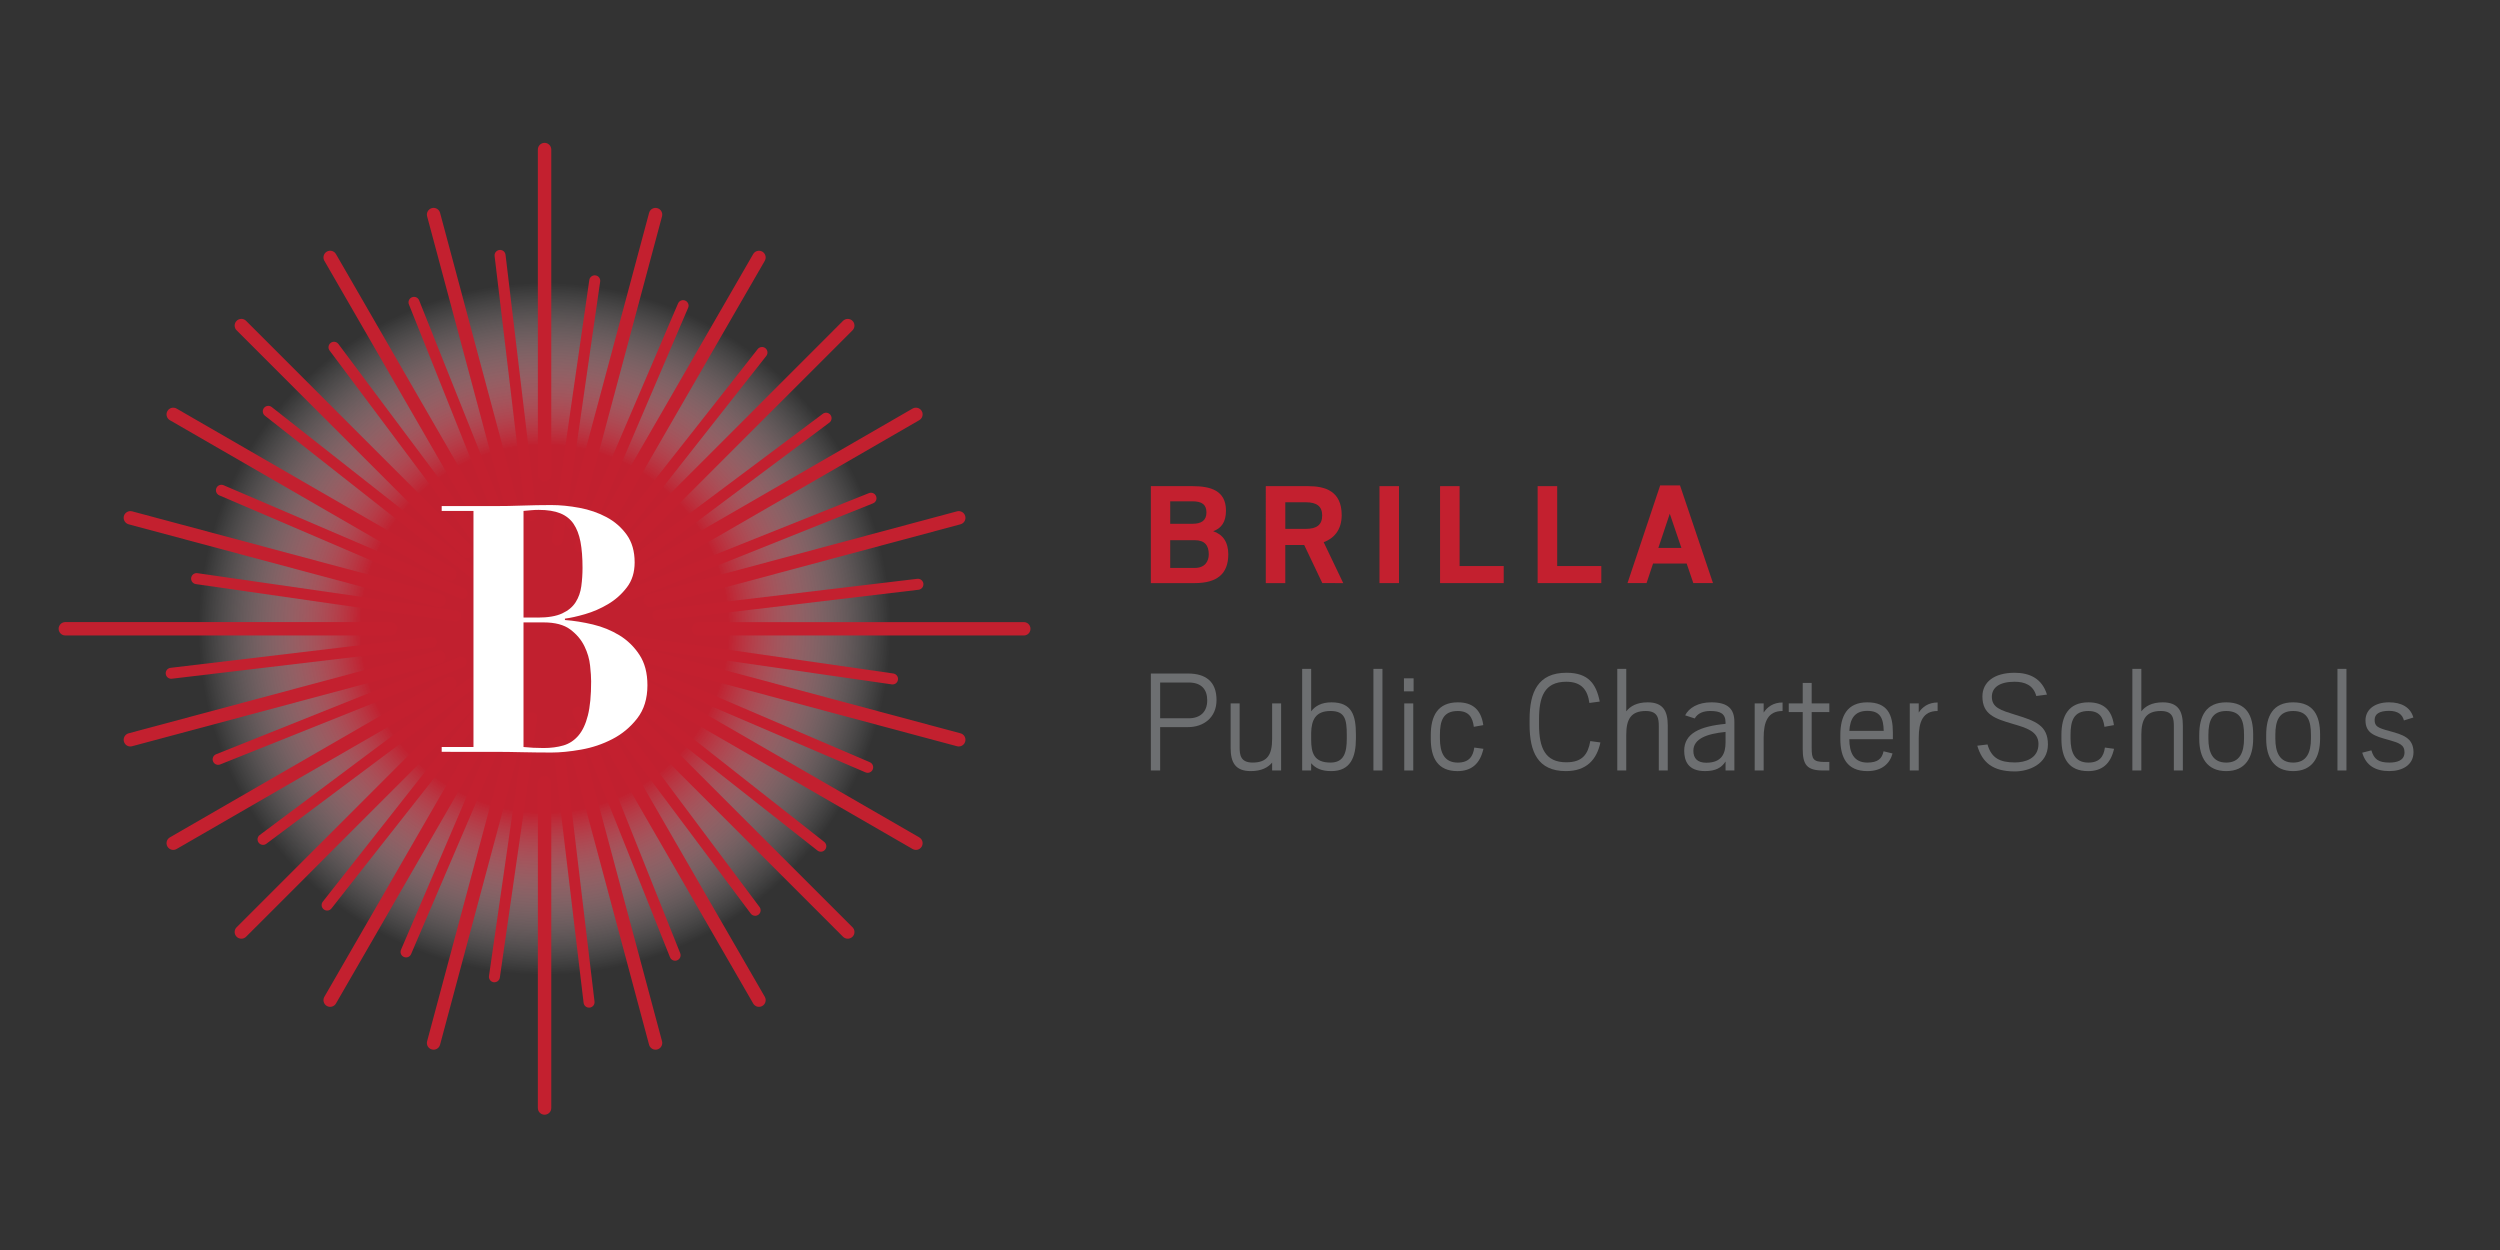
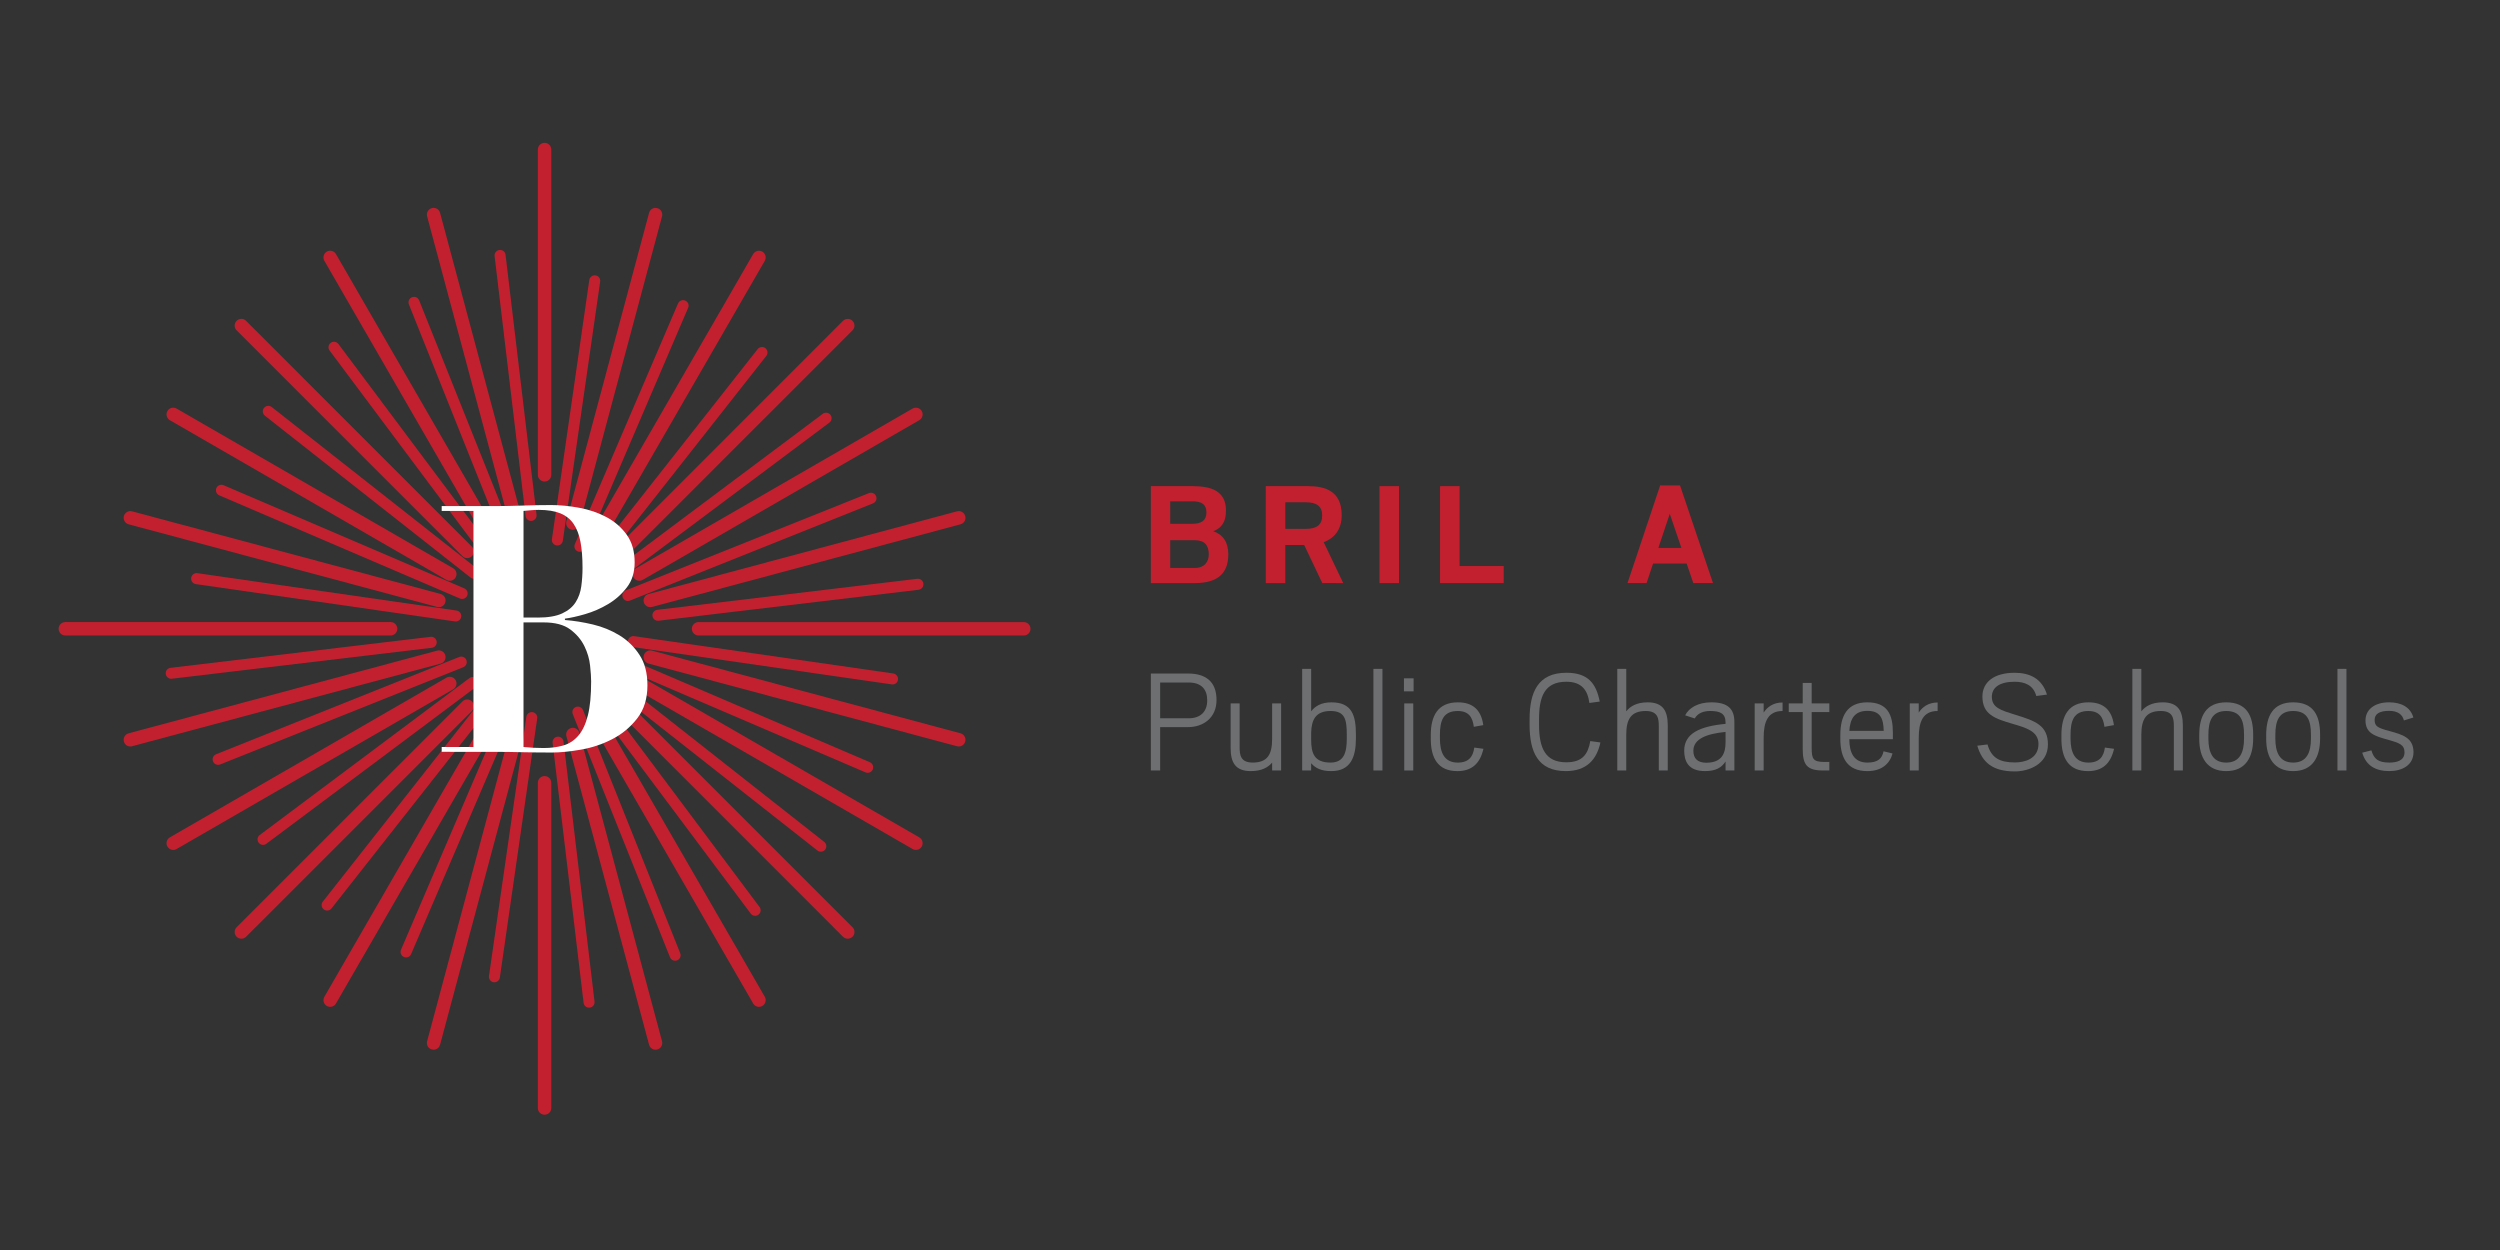
<svg xmlns="http://www.w3.org/2000/svg" id="Layer_1" x="0px" y="0px" width="280px" height="140px" viewBox="0 0 280 140" xml:space="preserve">
  <rect x="0" y="0" width="280" height="140" fill="#333333" stroke="none" />
  <g>
    <g>
      <radialGradient id="SVGID_1_" cx="60.992" cy="70.424" r="38.738" gradientUnits="userSpaceOnUse">
        <stop offset="0.531" style="stop-color:#C1202F" />
        <stop offset="1" style="stop-color:#FFFFFF;stop-opacity:0" />
      </radialGradient>
-       <circle fill="url(#SVGID_1_)" cx="60.992" cy="70.424" r="38.738" />
      <g>
        <path fill="#C3202F" d="M60.24,16.75v36.431c0,0.416,0.338,0.749,0.753,0.749c0.414,0,0.75-0.333,0.75-0.749V16.75 c0-0.413-0.336-0.752-0.75-0.752C60.578,15.998,60.24,16.337,60.24,16.75" />
        <path fill="#C3202F" d="M47.837,24.23l9.256,34.55c0.106,0.399,0.521,0.639,0.92,0.532c0.402-0.109,0.64-0.52,0.532-0.923 l-9.257-34.55c-0.108-0.399-0.52-0.638-0.918-0.532C47.967,23.418,47.731,23.831,47.837,24.23" />
        <path fill="#C3202F" d="M36.329,29.211l17.883,30.977c0.21,0.357,0.668,0.48,1.029,0.274c0.358-0.21,0.481-0.669,0.273-1.026 L37.629,28.459c-0.207-0.361-0.666-0.484-1.026-0.277C36.245,28.388,36.121,28.85,36.329,29.211" />
        <path fill="#C3202F" d="M26.501,36.995l25.293,25.296c0.297,0.291,0.77,0.291,1.062,0c0.294-0.296,0.294-0.771,0-1.062 L27.562,35.934c-0.29-0.294-0.766-0.294-1.061,0C26.208,36.228,26.208,36.705,26.501,36.995" />
        <path fill="#C3202F" d="M19.026,47.062l30.978,17.886c0.359,0.207,0.817,0.084,1.024-0.274c0.208-0.358,0.086-0.819-0.276-1.029 L19.779,45.761c-0.361-0.207-0.82-0.084-1.027,0.274C18.545,46.396,18.667,46.854,19.026,47.062" />
        <path fill="#C3202F" d="M14.408,58.722l34.553,9.256c0.398,0.106,0.811-0.132,0.917-0.532c0.109-0.4-0.129-0.811-0.529-0.92 L14.797,57.27c-0.402-0.106-0.812,0.132-0.922,0.529C13.77,58.202,14.009,58.612,14.408,58.722" />
        <path fill="#C3202F" d="M7.318,71.173l36.431,0.002c0.413,0,0.749-0.338,0.749-0.751s-0.336-0.752-0.749-0.752H7.318 c-0.413,0-0.751,0.336-0.751,0.752C6.567,70.837,6.905,71.173,7.318,71.173" />
        <path fill="#C3202F" d="M14.797,83.578l34.551-9.255c0.4-0.11,0.639-0.521,0.529-0.925c-0.106-0.396-0.52-0.638-0.917-0.526 L14.408,82.13c-0.398,0.102-0.638,0.521-0.532,0.919C13.985,83.453,14.395,83.688,14.797,83.578" />
        <path fill="#C3202F" d="M19.779,95.088l30.973-17.883c0.358-0.211,0.484-0.669,0.276-1.027c-0.208-0.36-0.666-0.484-1.024-0.277 L19.026,93.786c-0.359,0.21-0.48,0.666-0.274,1.026C18.958,95.173,19.417,95.297,19.779,95.088" />
        <path fill="#C3202F" d="M27.562,104.915l25.294-25.293c0.294-0.291,0.294-0.769,0-1.06c-0.292-0.297-0.77-0.297-1.062,0 l-25.293,25.291c-0.293,0.292-0.293,0.771,0,1.062C26.794,105.208,27.272,105.208,27.562,104.915" />
        <path fill="#C3202F" d="M37.629,112.39l17.885-30.977c0.208-0.354,0.084-0.816-0.274-1.022c-0.36-0.211-0.818-0.085-1.028,0.27 l-17.883,30.98c-0.208,0.36-0.084,0.818,0.274,1.025C36.963,112.876,37.422,112.75,37.629,112.39" />
        <path fill="#C3202F" d="M49.287,117.008l9.259-34.549c0.107-0.404-0.13-0.812-0.532-0.921c-0.398-0.105-0.813,0.13-0.92,0.53 l-9.256,34.551c-0.109,0.402,0.127,0.814,0.529,0.92C48.769,117.646,49.18,117.41,49.287,117.008" />
        <path fill="#C3202F" d="M61.743,124.098V87.671c0-0.417-0.336-0.751-0.75-0.751c-0.415,0-0.753,0.334-0.753,0.751v36.427 c0,0.42,0.336,0.749,0.751,0.749C61.407,124.847,61.743,124.518,61.743,124.098" />
        <path fill="#C3202F" d="M74.147,116.619L64.89,82.068c-0.108-0.4-0.521-0.636-0.923-0.53c-0.399,0.108-0.635,0.517-0.529,0.921 l9.257,34.549c0.106,0.402,0.519,0.639,0.923,0.531C74.016,117.434,74.253,117.021,74.147,116.619" />
        <path fill="#C3202F" d="M85.656,111.641L67.77,80.66c-0.207-0.354-0.665-0.48-1.024-0.27c-0.358,0.206-0.483,0.668-0.276,1.022 l17.886,30.977c0.206,0.36,0.666,0.486,1.026,0.276C85.739,112.459,85.862,112.001,85.656,111.641" />
        <path fill="#C3202F" d="M95.482,103.854L70.19,78.562c-0.293-0.297-0.769-0.297-1.062,0c-0.294,0.291-0.294,0.769,0,1.06 l25.289,25.293c0.294,0.293,0.771,0.293,1.064,0C95.773,104.624,95.773,104.146,95.482,103.854" />
        <path fill="#C3202F" d="M102.957,93.786L71.983,75.904c-0.36-0.211-0.818-0.087-1.026,0.273 c-0.208,0.358-0.086,0.816,0.274,1.027l30.975,17.883c0.36,0.209,0.82,0.085,1.03-0.275 C103.44,94.452,103.317,93.996,102.957,93.786" />
        <path fill="#C3202F" d="M107.574,82.13l-34.548-9.258c-0.399-0.111-0.813,0.13-0.919,0.53c-0.109,0.4,0.13,0.811,0.529,0.921 l34.548,9.255c0.4,0.11,0.814-0.125,0.92-0.525C108.214,82.65,107.975,82.231,107.574,82.13" />
        <path fill="#C3202F" d="M114.665,69.676H78.238c-0.417,0-0.751,0.335-0.751,0.748c0,0.417,0.334,0.751,0.751,0.751h36.427 c0.417,0,0.749-0.334,0.749-0.751C115.414,70.011,115.082,69.676,114.665,69.676" />
        <path fill="#C3202F" d="M107.184,57.27l-34.548,9.26c-0.399,0.105-0.639,0.52-0.529,0.92c0.105,0.396,0.52,0.635,0.919,0.528 l34.548-9.256c0.401-0.106,0.641-0.52,0.53-0.92C107.999,57.401,107.584,57.163,107.184,57.27" />
        <path fill="#C3202F" d="M102.206,45.761L71.233,63.644c-0.36,0.21-0.484,0.671-0.276,1.029s0.666,0.481,1.026,0.274 l30.974-17.886c0.36-0.207,0.483-0.665,0.279-1.023C103.026,45.677,102.566,45.554,102.206,45.761" />
        <path fill="#C3202F" d="M94.417,35.937L69.128,61.229c-0.294,0.29-0.294,0.766,0,1.062c0.293,0.291,0.769,0.291,1.062,0 l25.292-25.296c0.291-0.29,0.291-0.768,0-1.059C95.189,35.643,94.711,35.643,94.417,35.937" />
        <path fill="#C3202F" d="M84.355,28.459L66.472,59.436c-0.208,0.357-0.085,0.816,0.273,1.026c0.359,0.206,0.817,0.083,1.025-0.274 l17.885-30.977c0.208-0.358,0.083-0.82-0.274-1.026C85.021,27.975,84.561,28.101,84.355,28.459" />
        <path fill="#C3202F" d="M72.698,23.84l-9.26,34.55c-0.105,0.403,0.13,0.813,0.533,0.923c0.399,0.106,0.811-0.133,0.919-0.532 l9.257-34.55c0.106-0.399-0.131-0.812-0.529-0.919C73.213,23.202,72.804,23.44,72.698,23.84" />
        <path fill="#C3202F" d="M55.396,28.679l3.471,29.123c0.041,0.336,0.346,0.578,0.687,0.539c0.337-0.042,0.577-0.349,0.538-0.685 L56.62,28.533c-0.041-0.336-0.346-0.578-0.686-0.536C55.598,28.036,55.354,28.343,55.396,28.679" />
        <path fill="#C3202F" d="M45.797,34.091L56.69,61.323c0.126,0.316,0.484,0.468,0.801,0.342s0.468-0.484,0.342-0.8L46.942,33.636 c-0.125-0.316-0.482-0.468-0.799-0.342C45.827,33.416,45.671,33.774,45.797,34.091" />
        <path fill="#C3202F" d="M36.915,39.261l17.564,23.488c0.205,0.271,0.593,0.326,0.862,0.12c0.274-0.2,0.329-0.588,0.126-0.862 L37.899,38.524c-0.205-0.271-0.589-0.328-0.861-0.122C36.768,38.605,36.709,38.99,36.915,39.261" />
        <path fill="#C3202F" d="M29.668,46.558l23.046,18.135c0.268,0.21,0.654,0.165,0.864-0.104c0.21-0.268,0.165-0.651-0.103-0.864 L30.431,45.587c-0.268-0.21-0.656-0.162-0.865,0.103C29.353,45.958,29.401,46.345,29.668,46.558" />
        <path fill="#C3202F" d="M24.559,55.479l26.954,11.554c0.315,0.132,0.677-0.01,0.811-0.322c0.134-0.313-0.013-0.675-0.322-0.811 L25.042,54.346c-0.312-0.136-0.674,0.01-0.808,0.322C24.102,54.981,24.246,55.343,24.559,55.479" />
        <path fill="#C3202F" d="M21.93,65.419l29.028,4.179c0.336,0.052,0.648-0.184,0.697-0.52c0.048-0.335-0.187-0.648-0.522-0.697 l-29.025-4.186c-0.337-0.049-0.649,0.188-0.698,0.522C21.362,65.054,21.594,65.367,21.93,65.419" />
        <path fill="#C3202F" d="M19.248,76.017l29.123-3.467c0.335-0.04,0.577-0.347,0.536-0.686c-0.041-0.337-0.347-0.579-0.682-0.538 l-29.123,3.471c-0.336,0.038-0.578,0.345-0.538,0.684C18.604,75.817,18.91,76.06,19.248,76.017" />
        <path fill="#C3202F" d="M24.66,85.618l27.231-10.893c0.313-0.126,0.468-0.484,0.342-0.799c-0.126-0.313-0.484-0.469-0.8-0.343 L24.204,84.475c-0.316,0.128-0.471,0.484-0.344,0.799C23.985,85.593,24.345,85.744,24.66,85.618" />
        <path fill="#C3202F" d="M29.829,94.504l23.485-17.567c0.271-0.207,0.329-0.59,0.124-0.86c-0.201-0.275-0.588-0.331-0.859-0.128 L29.093,93.52c-0.273,0.201-0.329,0.588-0.123,0.86C29.171,94.651,29.558,94.707,29.829,94.504" />
        <path fill="#C3202F" d="M37.123,101.749L55.26,78.706c0.21-0.27,0.165-0.656-0.104-0.869c-0.267-0.207-0.653-0.163-0.864,0.105 l-18.138,23.044c-0.208,0.269-0.163,0.651,0.104,0.862C36.526,102.062,36.915,102.015,37.123,101.749" />
        <path fill="#C3202F" d="M46.042,106.861L57.6,79.907c0.133-0.315-0.012-0.676-0.326-0.812c-0.31-0.135-0.671,0.011-0.807,0.327 l-11.554,26.948c-0.136,0.312,0.008,0.678,0.322,0.809C45.549,107.319,45.911,107.17,46.042,106.861" />
        <path fill="#C3202F" d="M55.983,109.487l4.183-29.03c0.052-0.335-0.185-0.646-0.52-0.695c-0.339-0.05-0.648,0.188-0.696,0.521 l-4.183,29.026c-0.052,0.339,0.184,0.649,0.519,0.701C55.622,110.055,55.934,109.823,55.983,109.487" />
        <path fill="#C3202F" d="M66.586,112.171l-3.471-29.122c-0.041-0.339-0.346-0.578-0.685-0.538 c-0.338,0.042-0.577,0.345-0.538,0.684l3.471,29.119c0.04,0.337,0.346,0.578,0.686,0.54 C66.387,112.812,66.627,112.509,66.586,112.171" />
        <path fill="#C3202F" d="M76.183,106.758L65.297,79.528c-0.129-0.316-0.487-0.468-0.804-0.347 c-0.316,0.13-0.468,0.484-0.342,0.801l10.889,27.229c0.126,0.316,0.484,0.472,0.799,0.347 C76.158,107.429,76.309,107.074,76.183,106.758" />
        <path fill="#C3202F" d="M85.068,101.584L67.503,78.104c-0.205-0.273-0.589-0.329-0.862-0.126 c-0.271,0.203-0.327,0.588-0.122,0.862l17.564,23.482c0.203,0.272,0.591,0.328,0.861,0.125 C85.216,102.245,85.272,101.858,85.068,101.584" />
        <path fill="#C3202F" d="M92.313,94.295L69.27,76.155c-0.268-0.213-0.655-0.165-0.865,0.1c-0.211,0.271-0.164,0.656,0.104,0.869 l23.044,18.135c0.268,0.213,0.654,0.165,0.863-0.102C92.626,94.891,92.58,94.504,92.313,94.295" />
        <path fill="#C3202F" d="M97.426,85.373L70.469,73.818c-0.312-0.135-0.673,0.011-0.806,0.321c-0.134,0.312,0.01,0.673,0.322,0.809 l26.952,11.557c0.313,0.134,0.677-0.01,0.807-0.322C97.882,85.869,97.737,85.505,97.426,85.373" />
        <path fill="#C3202F" d="M100.052,75.431l-29.025-4.18c-0.338-0.052-0.65,0.18-0.698,0.518c-0.048,0.337,0.185,0.649,0.52,0.697 l29.028,4.184c0.338,0.052,0.65-0.185,0.696-0.52C100.623,75.793,100.388,75.484,100.052,75.431" />
        <path fill="#C3202F" d="M102.736,64.827l-29.122,3.474c-0.338,0.038-0.577,0.346-0.537,0.684 c0.039,0.336,0.348,0.578,0.683,0.536l29.122-3.469c0.334-0.039,0.575-0.346,0.537-0.685 C103.379,65.028,103.074,64.789,102.736,64.827" />
        <path fill="#C3202F" d="M97.322,55.229L70.093,66.118c-0.316,0.13-0.47,0.484-0.342,0.805c0.125,0.316,0.484,0.468,0.8,0.342 l27.229-10.89c0.316-0.125,0.468-0.483,0.342-0.8C97.998,55.259,97.638,55.107,97.322,55.229" />
        <path fill="#C3202F" d="M92.152,46.348L68.67,63.915c-0.271,0.2-0.328,0.587-0.123,0.858c0.202,0.273,0.589,0.332,0.861,0.126 l23.483-17.566c0.272-0.204,0.325-0.588,0.124-0.862C92.811,46.199,92.423,46.142,92.152,46.348" />
        <path fill="#C3202F" d="M84.86,39.1L66.724,62.146c-0.213,0.268-0.165,0.655,0.103,0.864c0.267,0.21,0.652,0.165,0.865-0.104 l18.135-23.043c0.21-0.268,0.162-0.654-0.104-0.868C85.458,38.786,85.068,38.835,84.86,39.1" />
        <path fill="#C3202F" d="M75.94,33.99L64.384,60.946c-0.135,0.312,0.01,0.674,0.322,0.81c0.313,0.132,0.677-0.013,0.811-0.323 l11.554-26.958c0.136-0.31-0.01-0.671-0.323-0.807C76.435,33.532,76.074,33.678,75.94,33.99" />
        <path fill="#C3202F" d="M66.001,31.363L61.817,60.39c-0.05,0.34,0.186,0.649,0.522,0.697c0.336,0.052,0.647-0.184,0.697-0.522 l4.182-29.023c0.052-0.339-0.183-0.651-0.523-0.7C66.363,30.796,66.049,31.031,66.001,31.363" />
        <path fill="#FFFFFF" d="M49.47,57.225v-0.543h5.839c1.081,0,2.152-0.019,3.209-0.058c1.058-0.035,2.126-0.058,3.207-0.058 c1.007,0,2.061,0.104,3.169,0.31c1.11,0.206,2.122,0.555,3.037,1.045c0.913,0.488,1.668,1.146,2.262,1.969 c0.592,0.826,0.888,1.856,0.888,3.096c0,1.107-0.288,2.043-0.869,2.798c-0.583,0.766-1.283,1.388-2.107,1.878 c-0.825,0.491-1.681,0.862-2.571,1.12c-0.888,0.259-1.643,0.426-2.261,0.503v0.156c1.006,0.077,2.048,0.244,3.131,0.5 c1.082,0.258,2.075,0.667,2.978,1.217c0.9,0.554,1.649,1.281,2.241,2.188c0.592,0.9,0.889,2.034,0.889,3.398 c0,1.494-0.377,2.733-1.143,3.714c-0.758,0.978-1.685,1.753-2.781,2.318c-1.094,0.568-2.26,0.961-3.499,1.178 c-1.236,0.219-2.345,0.329-3.322,0.329c-1.083,0-2.159-0.013-3.229-0.036c-1.07-0.026-2.146-0.042-3.228-0.042H49.47v-0.538 h3.559V57.225H49.47z M60.221,69.169c1.155,0,2.071-0.154,2.74-0.465c0.673-0.31,1.175-0.727,1.51-1.255 c0.336-0.526,0.547-1.13,0.636-1.799c0.09-0.67,0.136-1.355,0.136-2.049c0-1.133-0.076-2.107-0.229-2.918 c-0.156-0.813-0.415-1.48-0.774-2.011c-0.361-0.528-0.858-0.923-1.489-1.181c-0.633-0.255-1.435-0.384-2.416-0.384 c-0.282,0-0.567,0.013-0.849,0.038c-0.285,0.023-0.568,0.052-0.852,0.078v11.944H60.221z M60.876,83.779 c0.822,0,1.565-0.097,2.222-0.288c0.657-0.193,1.218-0.562,1.682-1.104c0.463-0.542,0.818-1.293,1.062-2.26 c0.246-0.968,0.365-2.233,0.365-3.811c0-0.437-0.035-1.024-0.116-1.76c-0.074-0.732-0.285-1.462-0.636-2.181 c-0.349-0.72-0.878-1.345-1.585-1.876c-0.706-0.529-1.707-0.79-2.994-0.79h-2.243v13.955 C59.331,83.74,60.076,83.779,60.876,83.779" />
      </g>
    </g>
    <g>
      <path fill="#C3202F" d="M128.895,54.449h4.648c2.014,0,3.766,0.468,3.766,2.74c0,1.267-0.504,1.978-1.439,2.307 c1.076,0.347,1.699,1.214,1.699,2.585c0,2.203-1.266,3.227-3.766,3.227h-4.908V54.449z M133.561,58.664 c0.988,0,1.561-0.365,1.561-1.268c0-0.866-0.484-1.248-1.561-1.248h-2.498v2.516H133.561z M133.821,63.608 c1.129,0,1.562-0.73,1.562-1.527c0-0.989-0.451-1.579-1.562-1.579h-2.758v3.106H133.821z" />
      <path fill="#C3202F" d="M146.07,61.039h-2.117v4.269h-2.186V54.449h4.738c1.922,0,3.764,0.555,3.764,3.243 c0,1.699-0.904,2.619-2.016,3.035l2.189,4.58H148.1L146.07,61.039z M146.229,59.235c1.23,0,1.855-0.433,1.855-1.509 c0-1.006-0.592-1.474-1.855-1.474h-2.275v2.982H146.229z" />
      <path fill="#C3202F" d="M154.502,54.449h2.186v10.858h-2.186V54.449z" />
      <path fill="#C3202F" d="M161.287,54.449h2.188v8.949h4.941v1.909h-7.129V54.449z" />
-       <path fill="#C3202F" d="M172.217,54.449h2.189v8.949h4.941v1.909h-7.131V54.449z" />
      <path fill="#C3202F" d="M185.941,54.361h2.219l3.695,10.946h-2.203l-0.746-2.188h-3.764l-0.729,2.188h-2.133L185.941,54.361z M185.734,61.37h2.584l-1.303-3.834L185.734,61.37z" />
    </g>
    <g>
      <path fill="#6D6F71" d="M128.895,75.435h4.164c1.924,0,3.191,0.851,3.191,2.966c0,1.997-1.475,3.036-3.191,3.036h-3.123v4.857 h-1.041V75.435z M133.127,80.449c1.336,0,2.082-0.747,2.082-2.013c0-1.197-0.625-1.996-2.082-1.996h-3.191v4.009H133.127z" />
      <path fill="#6D6F71" d="M142.479,85.409c-0.449,0.538-1.18,0.954-2.39,0.954c-1.721,0-2.258-0.954-2.258-2.602v-4.979h1.008v4.893 c0,0.849,0.084,1.733,1.455,1.733c1.648,0,2.185-0.885,2.185-2.653v-3.973h1.006v7.511h-1.006V85.409z" />
      <path fill="#6D6F71" d="M145.844,74.914h1.006v4.754c0.434-0.572,1.127-1.006,2.273-1.006c2.273,0,2.74,1.422,2.74,3.607v0.452 c0,2.082-0.607,3.642-2.756,3.642c-1.096,0-1.77-0.311-2.258-0.884v0.814h-1.006V74.914z M150.84,82.738v-0.45 c0-1.72-0.207-2.656-1.82-2.656c-1.701,0-2.133,1.024-2.17,2.448v0.745c0,1.509,0.314,2.584,2.17,2.584 C150.529,85.409,150.84,84.264,150.84,82.738z" />
      <path fill="#6D6F71" d="M153.824,74.914h1.01v11.38h-1.01V74.914z" />
      <path fill="#6D6F71" d="M157.242,75.973h1.08v1.458h-1.08V75.973z M157.277,78.783h1.008v7.511h-1.008V78.783z" />
      <path fill="#6D6F71" d="M160.248,82.756v-0.435c0-2.134,0.777-3.659,3.033-3.659c1.648,0,2.602,0.814,2.848,2.55l-1.061,0.191 c-0.139-1.076-0.572-1.771-1.803-1.771c-1.65,0-1.994,1.112-1.994,2.674v0.416c0,1.526,0.467,2.688,1.994,2.688 c1.25,0,1.717-0.677,1.855-1.684l1.023,0.14c-0.383,1.699-1.352,2.498-2.916,2.498C161.061,86.363,160.248,84.925,160.248,82.756z " />
      <path fill="#6D6F71" d="M171.314,81.178v-0.625c0-3.036,0.938-5.204,4.131-5.204c2.463,0,3.33,1.249,3.727,3.226l-1.162,0.157 c-0.189-1.406-0.832-2.377-2.584-2.377c-2.479,0-3.053,1.733-3.053,4.18v0.626c0,2.653,0.713,4.216,3.053,4.216 c1.824,0,2.43-0.921,2.688-2.377l1.131,0.155c-0.4,1.891-1.527,3.209-3.869,3.209C172.217,86.363,171.314,84.178,171.314,81.178z" />
      <path fill="#6D6F71" d="M181.137,74.914h1.004v4.754c0.434-0.554,1.162-1.006,2.396-1.006c1.717,0,2.252,0.954,2.252,2.6v5.032 h-1.004V81.35c0-0.833-0.07-1.718-1.457-1.718c-1.631,0-2.188,0.885-2.188,2.656v4.006h-1.004V74.914z" />
      <path fill="#6D6F71" d="M188.631,84.074c0-1.926,1.734-2.725,4.631-3.002v-0.138c0-1.023-0.59-1.303-1.715-1.303 c-0.764,0-1.406,0.243-1.736,0.835l-1.074-0.349c0.416-0.831,1.438-1.456,2.93-1.456c1.908,0,2.584,0.78,2.584,2.203v5.429h-0.988 v-1.006c-0.451,0.693-1.094,1.075-2.307,1.075C189.049,86.363,188.631,85.202,188.631,84.074z M193.262,83.139v-1.164 c-2.1,0.207-3.605,0.764-3.605,2.118c0,0.864,0.484,1.333,1.439,1.333C192.848,85.426,193.262,84.388,193.262,83.139z" />
      <path fill="#6D6F71" d="M196.525,78.783h1.004v1.024c0.4-0.61,1.059-1.128,2.119-1.128v0.952c-1.666,0-2.119,1.233-2.119,3.002 v3.66h-1.004V78.783z" />
      <path fill="#6D6F71" d="M200.34,78.783h1.564v-2.291h1.004v2.291h1.977v0.971h-1.977v4.008c0,1.247,0.156,1.578,1.457,1.578h0.52 v0.954h-0.709c-1.805,0-2.271-0.642-2.271-2.41v-4.13h-1.564V78.783z" />
      <path fill="#6D6F71" d="M206.117,82.756v-0.435c0-2.134,0.766-3.659,3.021-3.659c2.273,0,2.863,1.389,2.863,3.366v0.762h-4.877 c0,1.492,0.504,2.619,2.014,2.619c1.197,0,1.645-0.452,1.82-1.265l1.006,0.243c-0.297,1.125-1.182,1.976-2.826,1.976 C206.863,86.363,206.117,84.838,206.117,82.756z M207.125,81.854h3.85c-0.031-1.456-0.416-2.237-1.836-2.237 C207.695,79.616,207.211,80.534,207.125,81.854z" />
      <path fill="#6D6F71" d="M213.895,78.783h1.004v1.024c0.398-0.61,1.061-1.128,2.115-1.128v0.952c-1.666,0-2.115,1.233-2.115,3.002 v3.66h-1.004V78.783z" />
      <path fill="#6D6F71" d="M221.457,83.519l1.143-0.14c0.436,1.528,1.389,2.015,3.074,2.015c1.109,0,2.635-0.419,2.635-2.066 c0-1.438-1.406-1.82-2.881-2.255c-1.996-0.59-3.398-1.04-3.398-3.07c0-1.598,1.301-2.653,3.607-2.653 c1.682,0,3.07,0.64,3.623,2.444l-1.195,0.157c-0.33-1.213-1.281-1.596-2.428-1.596c-1.682,0-2.549,0.642-2.549,1.682 c0,1.233,1.006,1.51,2.672,2.032c2.221,0.676,3.607,1.193,3.607,3.311c0,2.239-2.188,3.019-3.713,3.019 C223.191,86.397,222.012,85.409,221.457,83.519z" />
      <path fill="#6D6F71" d="M230.879,82.756v-0.435c0-2.134,0.781-3.659,3.031-3.659c1.65,0,2.607,0.814,2.85,2.55l-1.061,0.191 c-0.139-1.076-0.57-1.771-1.805-1.771c-1.648,0-1.994,1.112-1.994,2.674v0.416c0,1.526,0.469,2.688,1.994,2.688 c1.25,0,1.719-0.677,1.855-1.684l1.025,0.14c-0.383,1.699-1.354,2.498-2.916,2.498C231.691,86.363,230.879,84.925,230.879,82.756z " />
      <path fill="#6D6F71" d="M238.824,74.914h1.006v4.754c0.434-0.554,1.162-1.006,2.393-1.006c1.719,0,2.256,0.954,2.256,2.6v5.032 h-1.008V81.35c0-0.833-0.066-1.718-1.455-1.718c-1.631,0-2.186,0.885-2.186,2.656v4.006h-1.006V74.914z" />
      <path fill="#6D6F71" d="M246.316,82.756v-0.435c0-2.115,0.748-3.659,3.018-3.659c2.291,0,3.021,1.49,3.021,3.607v0.452 c0,2.098-0.852,3.642-3.021,3.642C247.186,86.363,246.316,84.838,246.316,82.756z M251.332,82.722v-0.434 c0-1.562-0.363-2.656-1.998-2.656c-1.594,0-1.994,1.112-1.994,2.674v0.416c0,1.526,0.469,2.688,1.994,2.688 C250.863,85.409,251.332,84.264,251.332,82.722z" />
      <path fill="#6D6F71" d="M253.814,82.756v-0.435c0-2.115,0.746-3.659,3.02-3.659c2.287,0,3.016,1.49,3.016,3.607v0.452 c0,2.098-0.85,3.642-3.016,3.642C254.68,86.363,253.814,84.838,253.814,82.756z M258.826,82.722v-0.434 c0-1.562-0.363-2.656-1.992-2.656c-1.598,0-1.996,1.112-1.996,2.674v0.416c0,1.526,0.467,2.688,1.996,2.688 C258.359,85.409,258.826,84.264,258.826,82.722z" />
      <path fill="#6D6F71" d="M261.795,74.914h1.006v11.38h-1.006V74.914z" />
      <path fill="#6D6F71" d="M264.57,84.3l1.025-0.261c0.295,0.988,0.779,1.37,2.014,1.37c0.812,0,1.697-0.207,1.697-1.146 c0-0.866-0.607-1.058-1.82-1.404c-1.527-0.416-2.551-0.729-2.551-2.186c0-1.128,0.936-2.012,2.637-2.012 c1.371,0,2.395,0.535,2.725,1.701l-1.059,0.328c-0.154-0.659-0.678-1.075-1.666-1.075c-1.094,0-1.613,0.364-1.613,1.006 c0,0.728,0.33,0.902,1.701,1.268c1.389,0.38,2.652,0.727,2.652,2.358c0,1.456-1.283,2.115-2.703,2.115 C266.115,86.363,265.004,85.792,264.57,84.3z" />
    </g>
  </g>
</svg>